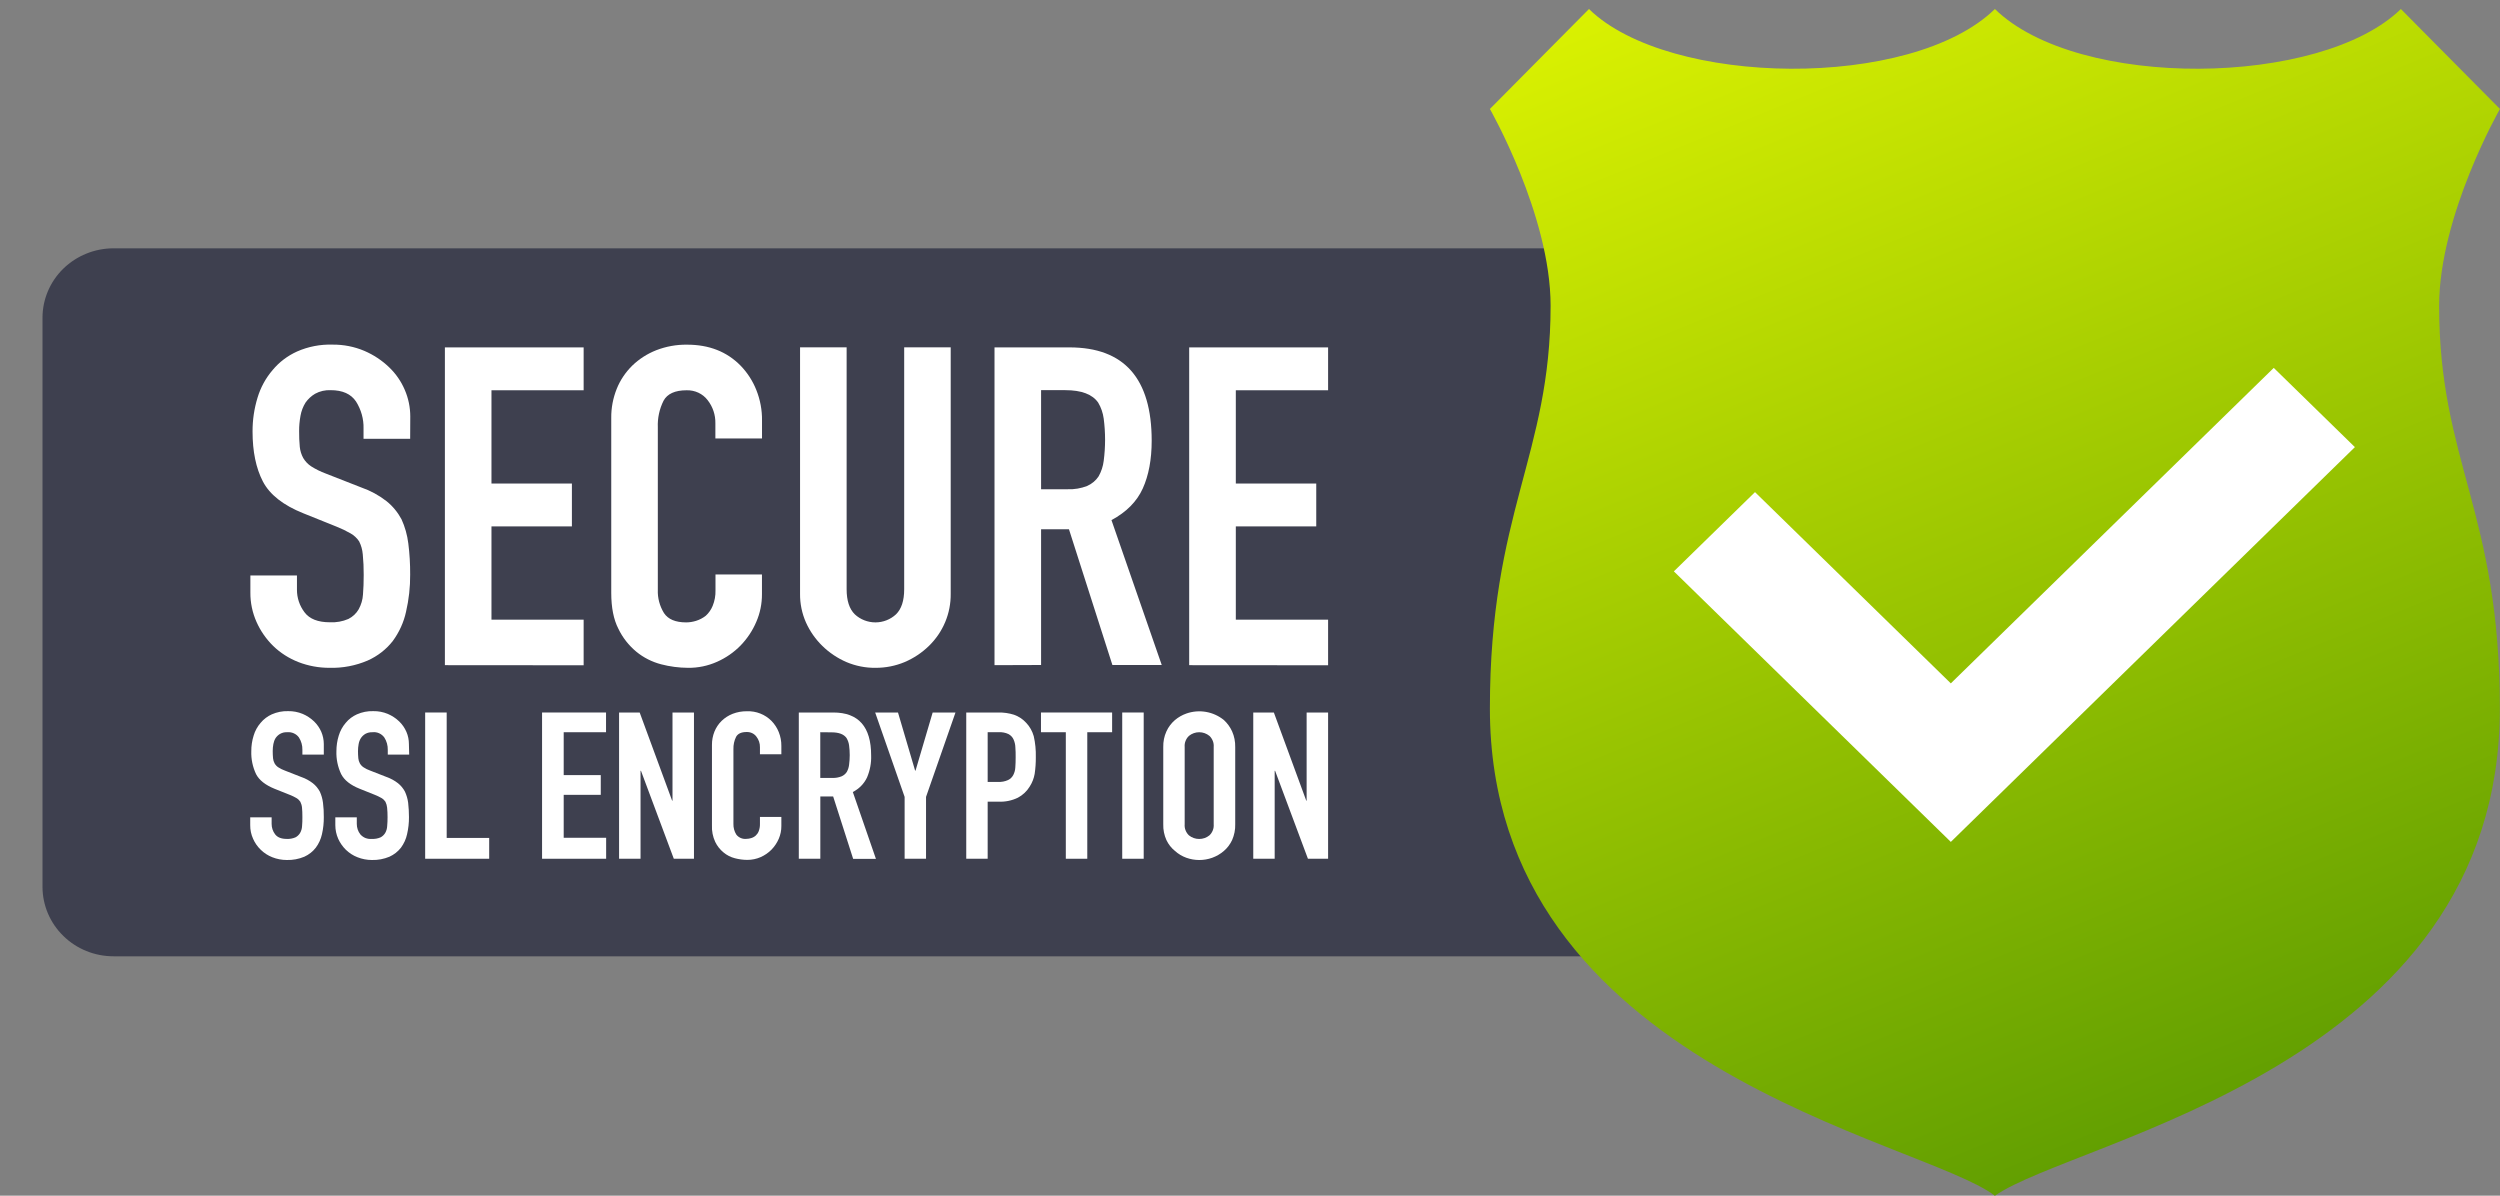
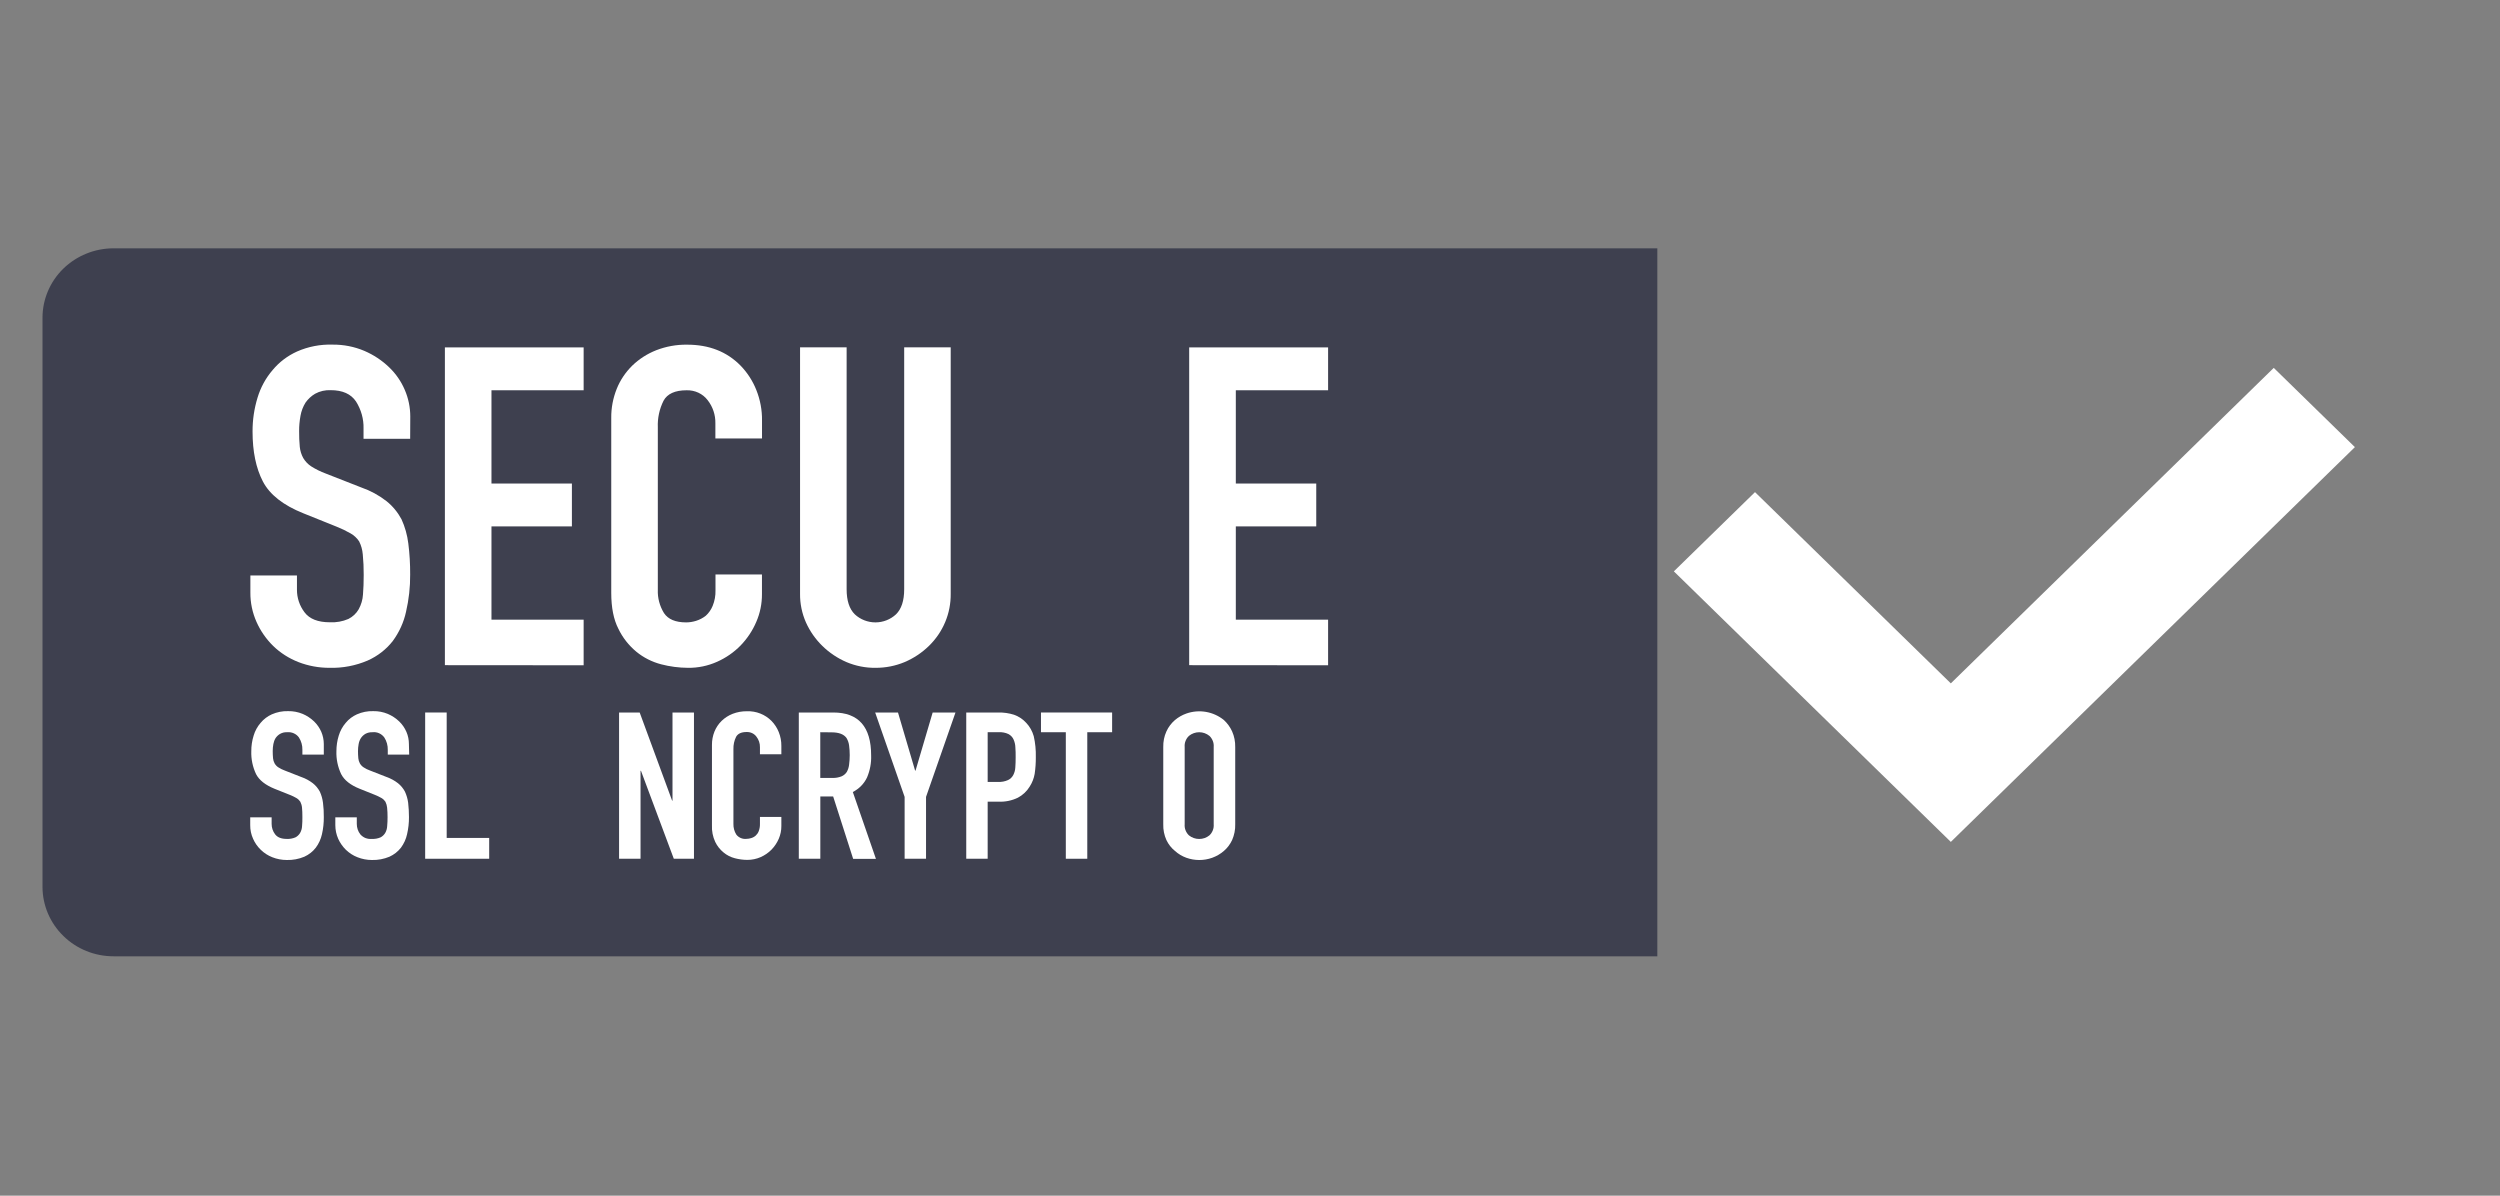
<svg xmlns="http://www.w3.org/2000/svg" width="46" height="22" viewBox="0 0 46 22" fill="none">
  <rect x="0" y="0" width="46" height="22" fill="#808080" stroke="none" />
  <g clip-path="url(#clip0)">
    <path d="M2.09 4.569H30.495V17.596H2.09C1.743 17.596 1.411 17.462 1.166 17.222C0.921 16.983 0.783 16.659 0.782 16.32L0.782 5.846C0.782 5.507 0.92 5.183 1.165 4.943C1.411 4.704 1.743 4.569 2.09 4.569Z" fill="#3E404F" />
-     <path d="M45.999 2.005L44.176 0.166C42.706 1.602 38.236 1.66 36.706 0.166C35.177 1.66 30.707 1.602 29.237 0.166L27.414 2.005C27.414 2.005 28.531 3.958 28.531 5.625C28.531 8.383 27.414 9.417 27.414 13.037C27.414 19.645 35.354 20.967 36.706 22.002C38.175 20.967 45.997 19.645 45.997 13.037C45.997 9.417 44.88 8.498 44.88 5.625C44.882 3.957 45.999 2.005 45.999 2.005Z" fill="url(#paint0_linear)" />
    <path d="M35.895 12.574L32.292 9.055L30.799 10.513L35.895 15.491L43.33 8.227L41.837 6.769L35.895 12.574Z" fill="white" />
    <path d="M7.547 8.074H6.689V7.885C6.694 7.71 6.645 7.537 6.551 7.388C6.458 7.249 6.303 7.179 6.084 7.179C5.984 7.175 5.885 7.197 5.798 7.245C5.728 7.286 5.668 7.342 5.621 7.409C5.575 7.483 5.544 7.566 5.529 7.651C5.512 7.745 5.503 7.84 5.504 7.934C5.503 8.031 5.507 8.127 5.516 8.222C5.523 8.294 5.545 8.364 5.579 8.427C5.616 8.489 5.666 8.542 5.726 8.581C5.81 8.634 5.898 8.678 5.991 8.712L6.647 8.969C6.814 9.027 6.971 9.112 7.11 9.22C7.224 9.311 7.318 9.425 7.387 9.553C7.452 9.695 7.494 9.845 7.513 10C7.537 10.189 7.548 10.38 7.547 10.571C7.549 10.801 7.523 11.032 7.471 11.257C7.429 11.451 7.345 11.634 7.227 11.795C7.106 11.95 6.947 12.073 6.765 12.154C6.545 12.248 6.307 12.294 6.067 12.288C5.869 12.289 5.673 12.253 5.49 12.182C5.317 12.114 5.159 12.014 5.027 11.886C4.898 11.759 4.794 11.61 4.721 11.446C4.644 11.274 4.605 11.088 4.607 10.9V10.588H5.464V10.851C5.463 11 5.512 11.146 5.603 11.266C5.695 11.389 5.851 11.45 6.07 11.45C6.187 11.456 6.303 11.435 6.41 11.389C6.49 11.349 6.555 11.288 6.599 11.212C6.646 11.127 6.674 11.033 6.679 10.937C6.688 10.83 6.692 10.71 6.692 10.578C6.693 10.452 6.687 10.325 6.675 10.2C6.668 10.117 6.646 10.036 6.608 9.961C6.568 9.901 6.514 9.85 6.45 9.814C6.368 9.767 6.282 9.726 6.194 9.691L5.58 9.444C5.21 9.296 4.962 9.1 4.836 8.857C4.71 8.613 4.647 8.307 4.647 7.941C4.646 7.729 4.677 7.519 4.739 7.316C4.795 7.13 4.889 6.957 5.017 6.808C5.138 6.662 5.292 6.546 5.467 6.467C5.672 6.377 5.895 6.334 6.12 6.341C6.32 6.339 6.52 6.378 6.704 6.456C6.874 6.529 7.03 6.632 7.162 6.76C7.285 6.878 7.382 7.019 7.448 7.174C7.515 7.329 7.549 7.496 7.549 7.664L7.547 8.074Z" fill="white" />
    <path d="M8.186 12.239V6.392H10.739V7.181H9.043V8.897H10.523V9.686H9.043V11.402H10.739V12.241L8.186 12.239Z" fill="white" />
    <path d="M14.02 10.57V10.931C14.021 11.107 13.986 11.282 13.915 11.444C13.847 11.604 13.749 11.751 13.627 11.877C13.503 12.004 13.356 12.105 13.194 12.177C13.026 12.252 12.844 12.29 12.66 12.288C12.492 12.287 12.325 12.265 12.164 12.223C11.997 12.179 11.842 12.101 11.709 11.992C11.569 11.876 11.456 11.732 11.378 11.569C11.29 11.398 11.247 11.178 11.247 10.908V7.688C11.245 7.506 11.28 7.324 11.348 7.154C11.412 6.994 11.51 6.849 11.634 6.727C11.76 6.605 11.91 6.509 12.075 6.444C12.256 6.374 12.448 6.339 12.643 6.342C13.046 6.342 13.374 6.47 13.627 6.728C13.752 6.857 13.85 7.009 13.916 7.175C13.988 7.355 14.024 7.547 14.021 7.74V8.068H13.163V7.789C13.166 7.635 13.116 7.484 13.02 7.362C12.975 7.303 12.917 7.257 12.849 7.225C12.782 7.194 12.708 7.179 12.633 7.181C12.42 7.181 12.278 7.246 12.209 7.374C12.133 7.526 12.097 7.694 12.104 7.863V10.853C12.098 11.003 12.138 11.151 12.217 11.28C12.293 11.395 12.429 11.452 12.625 11.452C12.686 11.452 12.747 11.442 12.806 11.424C12.871 11.404 12.933 11.372 12.987 11.329C13.042 11.279 13.085 11.217 13.113 11.148C13.15 11.057 13.168 10.959 13.165 10.861V10.57H14.02Z" fill="white" />
    <path d="M17.493 6.391V10.925C17.495 11.103 17.461 11.28 17.392 11.445C17.323 11.61 17.221 11.76 17.091 11.886C16.963 12.011 16.812 12.111 16.646 12.182C16.476 12.253 16.293 12.289 16.108 12.288C15.924 12.29 15.742 12.253 15.574 12.182C15.242 12.038 14.976 11.779 14.83 11.454C14.756 11.287 14.719 11.107 14.721 10.925V6.391H15.578V10.842C15.578 11.051 15.628 11.205 15.729 11.304C15.831 11.399 15.967 11.452 16.108 11.452C16.248 11.452 16.384 11.399 16.486 11.304C16.587 11.206 16.637 11.052 16.637 10.842V6.391H17.493Z" fill="white" />
-     <path d="M18.299 12.239V6.392H19.677C20.686 6.392 21.191 6.964 21.191 8.109C21.191 8.454 21.136 8.747 21.027 8.988C20.918 9.229 20.726 9.422 20.451 9.57L21.376 12.236H20.468L19.669 9.739H19.156V12.236L18.299 12.239ZM19.156 7.179V9.002H19.644C19.767 9.007 19.891 8.986 20.005 8.941C20.091 8.903 20.164 8.842 20.215 8.764C20.264 8.677 20.296 8.58 20.308 8.481C20.342 8.222 20.342 7.96 20.308 7.701C20.294 7.598 20.26 7.498 20.207 7.409C20.102 7.256 19.9 7.179 19.602 7.179H19.156Z" fill="white" />
    <path d="M21.881 12.239V6.392H24.437V7.181H22.739V8.897H24.219V9.686H22.739V11.402H24.437V12.241L21.881 12.239Z" fill="white" />
    <path d="M5.958 13.885H5.564V13.798C5.566 13.717 5.544 13.637 5.5 13.569C5.476 13.536 5.444 13.51 5.406 13.493C5.368 13.476 5.327 13.469 5.285 13.473C5.239 13.47 5.194 13.481 5.154 13.503C5.121 13.522 5.094 13.548 5.072 13.579C5.051 13.613 5.037 13.651 5.03 13.69C5.022 13.733 5.018 13.777 5.018 13.82C5.018 13.864 5.02 13.909 5.024 13.953C5.027 13.986 5.037 14.018 5.053 14.047C5.07 14.076 5.093 14.101 5.121 14.119C5.159 14.143 5.2 14.164 5.243 14.179L5.544 14.297C5.621 14.323 5.693 14.363 5.757 14.412C5.81 14.454 5.853 14.507 5.885 14.566C5.915 14.631 5.934 14.7 5.943 14.771C5.954 14.858 5.959 14.946 5.958 15.034C5.959 15.14 5.948 15.246 5.924 15.35C5.904 15.439 5.866 15.523 5.811 15.597C5.756 15.669 5.683 15.726 5.599 15.764C5.498 15.806 5.388 15.827 5.278 15.824C5.186 15.824 5.095 15.807 5.01 15.773C4.931 15.742 4.858 15.695 4.798 15.636C4.738 15.578 4.69 15.51 4.657 15.434C4.621 15.355 4.603 15.269 4.604 15.183V15.039H4.998V15.16C4.998 15.229 5.02 15.296 5.062 15.351C5.105 15.408 5.176 15.436 5.277 15.436C5.331 15.439 5.385 15.429 5.435 15.408C5.471 15.39 5.501 15.361 5.522 15.326C5.544 15.288 5.556 15.244 5.558 15.2C5.563 15.149 5.564 15.097 5.564 15.036C5.564 14.965 5.562 14.907 5.557 14.861C5.554 14.823 5.543 14.786 5.526 14.752C5.507 14.724 5.483 14.701 5.454 14.684C5.416 14.662 5.377 14.643 5.336 14.627L5.053 14.514C4.883 14.445 4.769 14.355 4.711 14.243C4.649 14.111 4.619 13.967 4.624 13.822C4.623 13.725 4.638 13.628 4.667 13.535C4.692 13.449 4.736 13.369 4.795 13.301C4.85 13.234 4.921 13.18 5.001 13.144C5.096 13.102 5.198 13.082 5.301 13.085C5.393 13.083 5.485 13.101 5.57 13.136C5.648 13.169 5.719 13.217 5.78 13.275C5.836 13.33 5.881 13.395 5.912 13.466C5.942 13.537 5.958 13.614 5.958 13.691L5.958 13.885Z" fill="white" />
    <path d="M7.529 13.885H7.135V13.798C7.137 13.717 7.115 13.637 7.071 13.569C7.047 13.536 7.014 13.509 6.976 13.492C6.938 13.475 6.896 13.468 6.855 13.473C6.809 13.471 6.763 13.481 6.723 13.503C6.691 13.522 6.663 13.548 6.642 13.579C6.62 13.613 6.606 13.65 6.599 13.69C6.591 13.733 6.587 13.777 6.587 13.82C6.587 13.864 6.589 13.909 6.593 13.953C6.596 13.986 6.606 14.018 6.622 14.047C6.639 14.076 6.662 14.101 6.69 14.119C6.728 14.144 6.769 14.164 6.812 14.179L7.114 14.297C7.19 14.324 7.261 14.363 7.324 14.412C7.376 14.454 7.42 14.507 7.451 14.566C7.481 14.631 7.501 14.7 7.51 14.771C7.52 14.858 7.525 14.946 7.525 15.034C7.526 15.14 7.514 15.246 7.49 15.35C7.471 15.439 7.432 15.523 7.378 15.597C7.322 15.669 7.249 15.726 7.165 15.764C7.064 15.806 6.954 15.827 6.844 15.824C6.753 15.824 6.662 15.807 6.577 15.773C6.497 15.742 6.425 15.695 6.364 15.636C6.305 15.578 6.257 15.509 6.223 15.434C6.188 15.355 6.17 15.269 6.17 15.183V15.039H6.565V15.16C6.565 15.229 6.587 15.296 6.629 15.351C6.655 15.381 6.688 15.405 6.725 15.42C6.763 15.434 6.803 15.44 6.843 15.436C6.898 15.439 6.951 15.429 7.001 15.408C7.037 15.39 7.067 15.361 7.088 15.326C7.11 15.288 7.122 15.244 7.124 15.2C7.129 15.149 7.131 15.097 7.131 15.036C7.131 14.977 7.129 14.919 7.123 14.861C7.119 14.823 7.109 14.786 7.092 14.752C7.073 14.724 7.049 14.701 7.02 14.684C6.982 14.662 6.943 14.644 6.902 14.627L6.62 14.514C6.449 14.446 6.335 14.356 6.277 14.243C6.215 14.111 6.185 13.967 6.19 13.822C6.19 13.725 6.204 13.628 6.233 13.535C6.259 13.449 6.302 13.369 6.361 13.301C6.416 13.233 6.487 13.18 6.567 13.144C6.662 13.102 6.764 13.082 6.867 13.085C6.96 13.083 7.051 13.101 7.136 13.136C7.215 13.17 7.286 13.217 7.346 13.275C7.403 13.33 7.447 13.395 7.478 13.466C7.509 13.537 7.524 13.614 7.524 13.691L7.529 13.885Z" fill="white" />
    <path d="M7.823 15.801V13.11H8.219V15.418H9.001V15.801H7.823Z" fill="white" />
-     <path d="M9.974 15.801V13.11H11.151V13.473H10.372V14.262H11.054V14.625H10.372V15.415H11.153V15.801H9.974Z" fill="white" />
    <path d="M11.391 15.801V13.11H11.77L12.367 14.732H12.374V13.11H12.769V15.801H12.398L11.794 14.183H11.786V15.801H11.391Z" fill="white" />
    <path d="M14.377 15.032V15.198C14.378 15.279 14.361 15.36 14.329 15.434C14.297 15.508 14.252 15.575 14.196 15.633C14.139 15.691 14.071 15.738 13.996 15.771C13.919 15.805 13.835 15.822 13.751 15.822C13.674 15.822 13.597 15.811 13.523 15.792C13.445 15.772 13.374 15.736 13.313 15.685C13.248 15.632 13.196 15.566 13.16 15.491C13.116 15.396 13.095 15.291 13.1 15.187V13.707C13.099 13.623 13.115 13.539 13.146 13.461C13.176 13.388 13.22 13.321 13.277 13.265C13.336 13.208 13.405 13.164 13.481 13.134C13.564 13.102 13.653 13.086 13.743 13.087C13.827 13.084 13.911 13.098 13.989 13.129C14.067 13.159 14.137 13.206 14.196 13.265C14.253 13.324 14.299 13.394 14.329 13.47C14.362 13.552 14.378 13.639 14.377 13.726V13.878H13.983V13.749C13.985 13.678 13.961 13.609 13.917 13.553C13.896 13.525 13.87 13.504 13.838 13.489C13.807 13.475 13.773 13.468 13.739 13.469C13.641 13.469 13.576 13.499 13.544 13.558C13.509 13.628 13.493 13.706 13.495 13.783V15.159C13.493 15.228 13.511 15.297 13.548 15.356C13.569 15.384 13.598 15.406 13.631 15.42C13.664 15.434 13.7 15.439 13.735 15.435C13.763 15.435 13.791 15.43 13.818 15.422C13.851 15.413 13.88 15.397 13.905 15.375C13.929 15.353 13.948 15.326 13.96 15.295C13.976 15.253 13.984 15.208 13.983 15.163V15.032H14.377Z" fill="white" />
    <path d="M14.698 15.801V13.11H15.333C15.797 13.11 16.029 13.373 16.029 13.9C16.034 14.038 16.008 14.176 15.954 14.304C15.9 14.42 15.807 14.514 15.692 14.573L16.117 15.803H15.698L15.33 14.655H15.094V15.801H14.698ZM15.093 13.473V14.314H15.318C15.374 14.316 15.431 14.306 15.484 14.285C15.524 14.268 15.557 14.24 15.581 14.204C15.603 14.164 15.618 14.119 15.623 14.073C15.639 13.954 15.639 13.834 15.623 13.714C15.617 13.667 15.601 13.622 15.577 13.581C15.528 13.51 15.435 13.475 15.299 13.475L15.093 13.473Z" fill="white" />
    <path d="M16.645 15.801V14.663L16.103 13.11H16.523L16.838 14.179H16.846L17.161 13.11H17.581L17.039 14.663V15.801H16.645Z" fill="white" />
    <path d="M17.779 15.801V13.11H18.37C18.467 13.108 18.564 13.122 18.657 13.151C18.743 13.181 18.82 13.232 18.881 13.299C18.948 13.369 18.995 13.454 19.021 13.546C19.05 13.672 19.062 13.801 19.059 13.93C19.06 14.033 19.053 14.136 19.038 14.238C19.024 14.321 18.993 14.4 18.947 14.472C18.895 14.558 18.82 14.629 18.73 14.677C18.62 14.731 18.497 14.756 18.374 14.751H18.173V15.801H17.779ZM18.173 13.473V14.387H18.363C18.427 14.391 18.49 14.379 18.548 14.353C18.59 14.333 18.624 14.3 18.645 14.259C18.667 14.215 18.68 14.168 18.682 14.119C18.686 14.064 18.688 14.002 18.688 13.934C18.688 13.865 18.688 13.811 18.683 13.754C18.682 13.703 18.67 13.652 18.649 13.605C18.63 13.563 18.597 13.529 18.556 13.507C18.501 13.481 18.439 13.469 18.378 13.473H18.173Z" fill="white" />
    <path d="M19.611 15.801V13.473H19.154V13.11H20.463V13.473H20.006V15.801H19.611Z" fill="white" />
-     <path d="M20.649 15.801V13.11H21.044V15.801H20.649Z" fill="white" />
    <path d="M21.404 13.745C21.402 13.646 21.421 13.548 21.462 13.458C21.498 13.378 21.552 13.307 21.619 13.249C21.681 13.197 21.752 13.156 21.829 13.129C21.945 13.088 22.07 13.078 22.191 13.099C22.312 13.12 22.425 13.172 22.52 13.249C22.584 13.308 22.635 13.379 22.671 13.458C22.711 13.548 22.73 13.646 22.728 13.745V15.166C22.731 15.266 22.711 15.365 22.671 15.457C22.635 15.534 22.584 15.602 22.52 15.657C22.457 15.712 22.384 15.754 22.305 15.783C22.151 15.838 21.983 15.838 21.829 15.783C21.751 15.755 21.68 15.712 21.619 15.657C21.552 15.603 21.498 15.534 21.462 15.457C21.421 15.366 21.401 15.266 21.404 15.166V13.745ZM21.798 15.166C21.795 15.204 21.8 15.242 21.814 15.277C21.828 15.313 21.849 15.345 21.877 15.371C21.93 15.414 21.997 15.437 22.065 15.437C22.134 15.437 22.2 15.414 22.253 15.371C22.281 15.345 22.302 15.313 22.316 15.277C22.33 15.242 22.335 15.204 22.332 15.166V13.745C22.335 13.707 22.33 13.669 22.316 13.634C22.302 13.598 22.281 13.566 22.253 13.54C22.2 13.497 22.134 13.473 22.065 13.473C21.997 13.473 21.93 13.497 21.877 13.54C21.849 13.566 21.828 13.598 21.814 13.634C21.8 13.669 21.795 13.707 21.798 13.745V15.166Z" fill="white" />
-     <path d="M23.06 15.801V13.11H23.439L24.035 14.732H24.042V13.11H24.437V15.801H24.066L23.462 14.183H23.454V15.801H23.06Z" fill="white" />
  </g>
  <defs>
    <linearGradient id="paint0_linear" x1="31.875" y1="-3.003" x2="45.382" y2="30.018" gradientUnits="userSpaceOnUse">
      <stop stop-color="#E4F801" />
      <stop offset="1" stop-color="#2B7901" />
    </linearGradient>
    <clipPath id="clip0">
      <rect width="45.218" height="21.835" fill="white" transform="translate(0.782 0.164)" />
    </clipPath>
  </defs>
</svg>